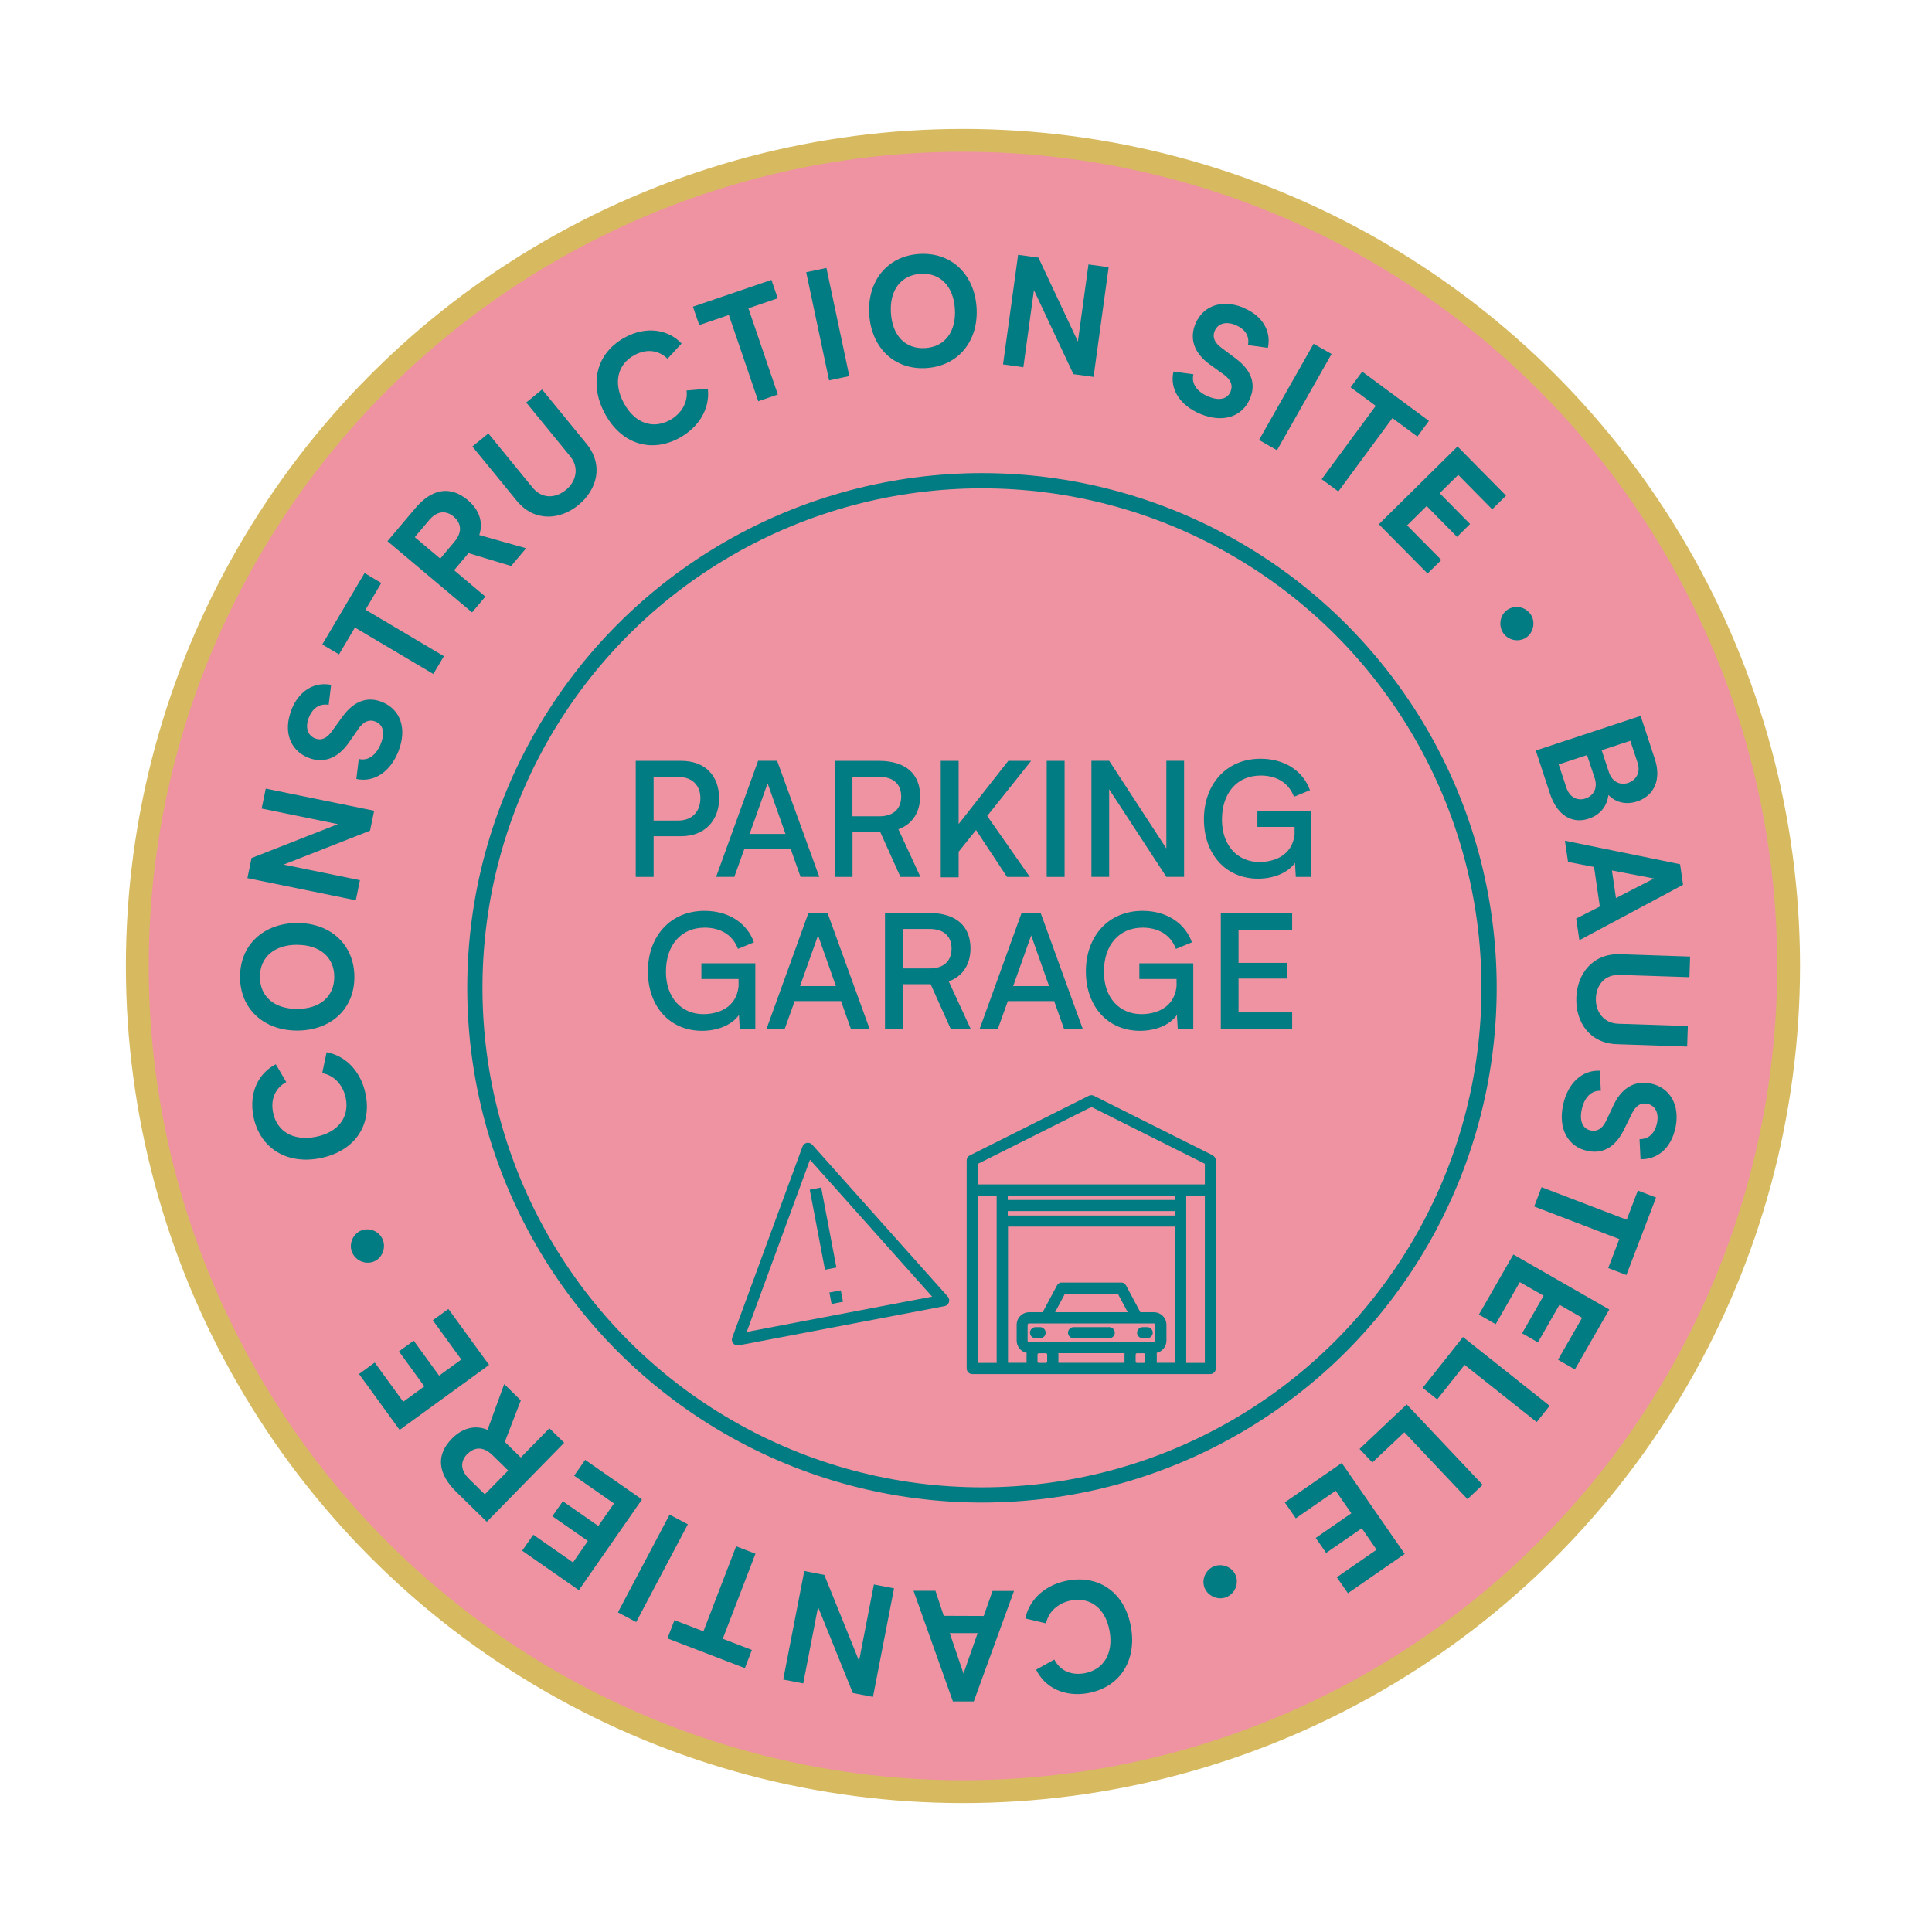
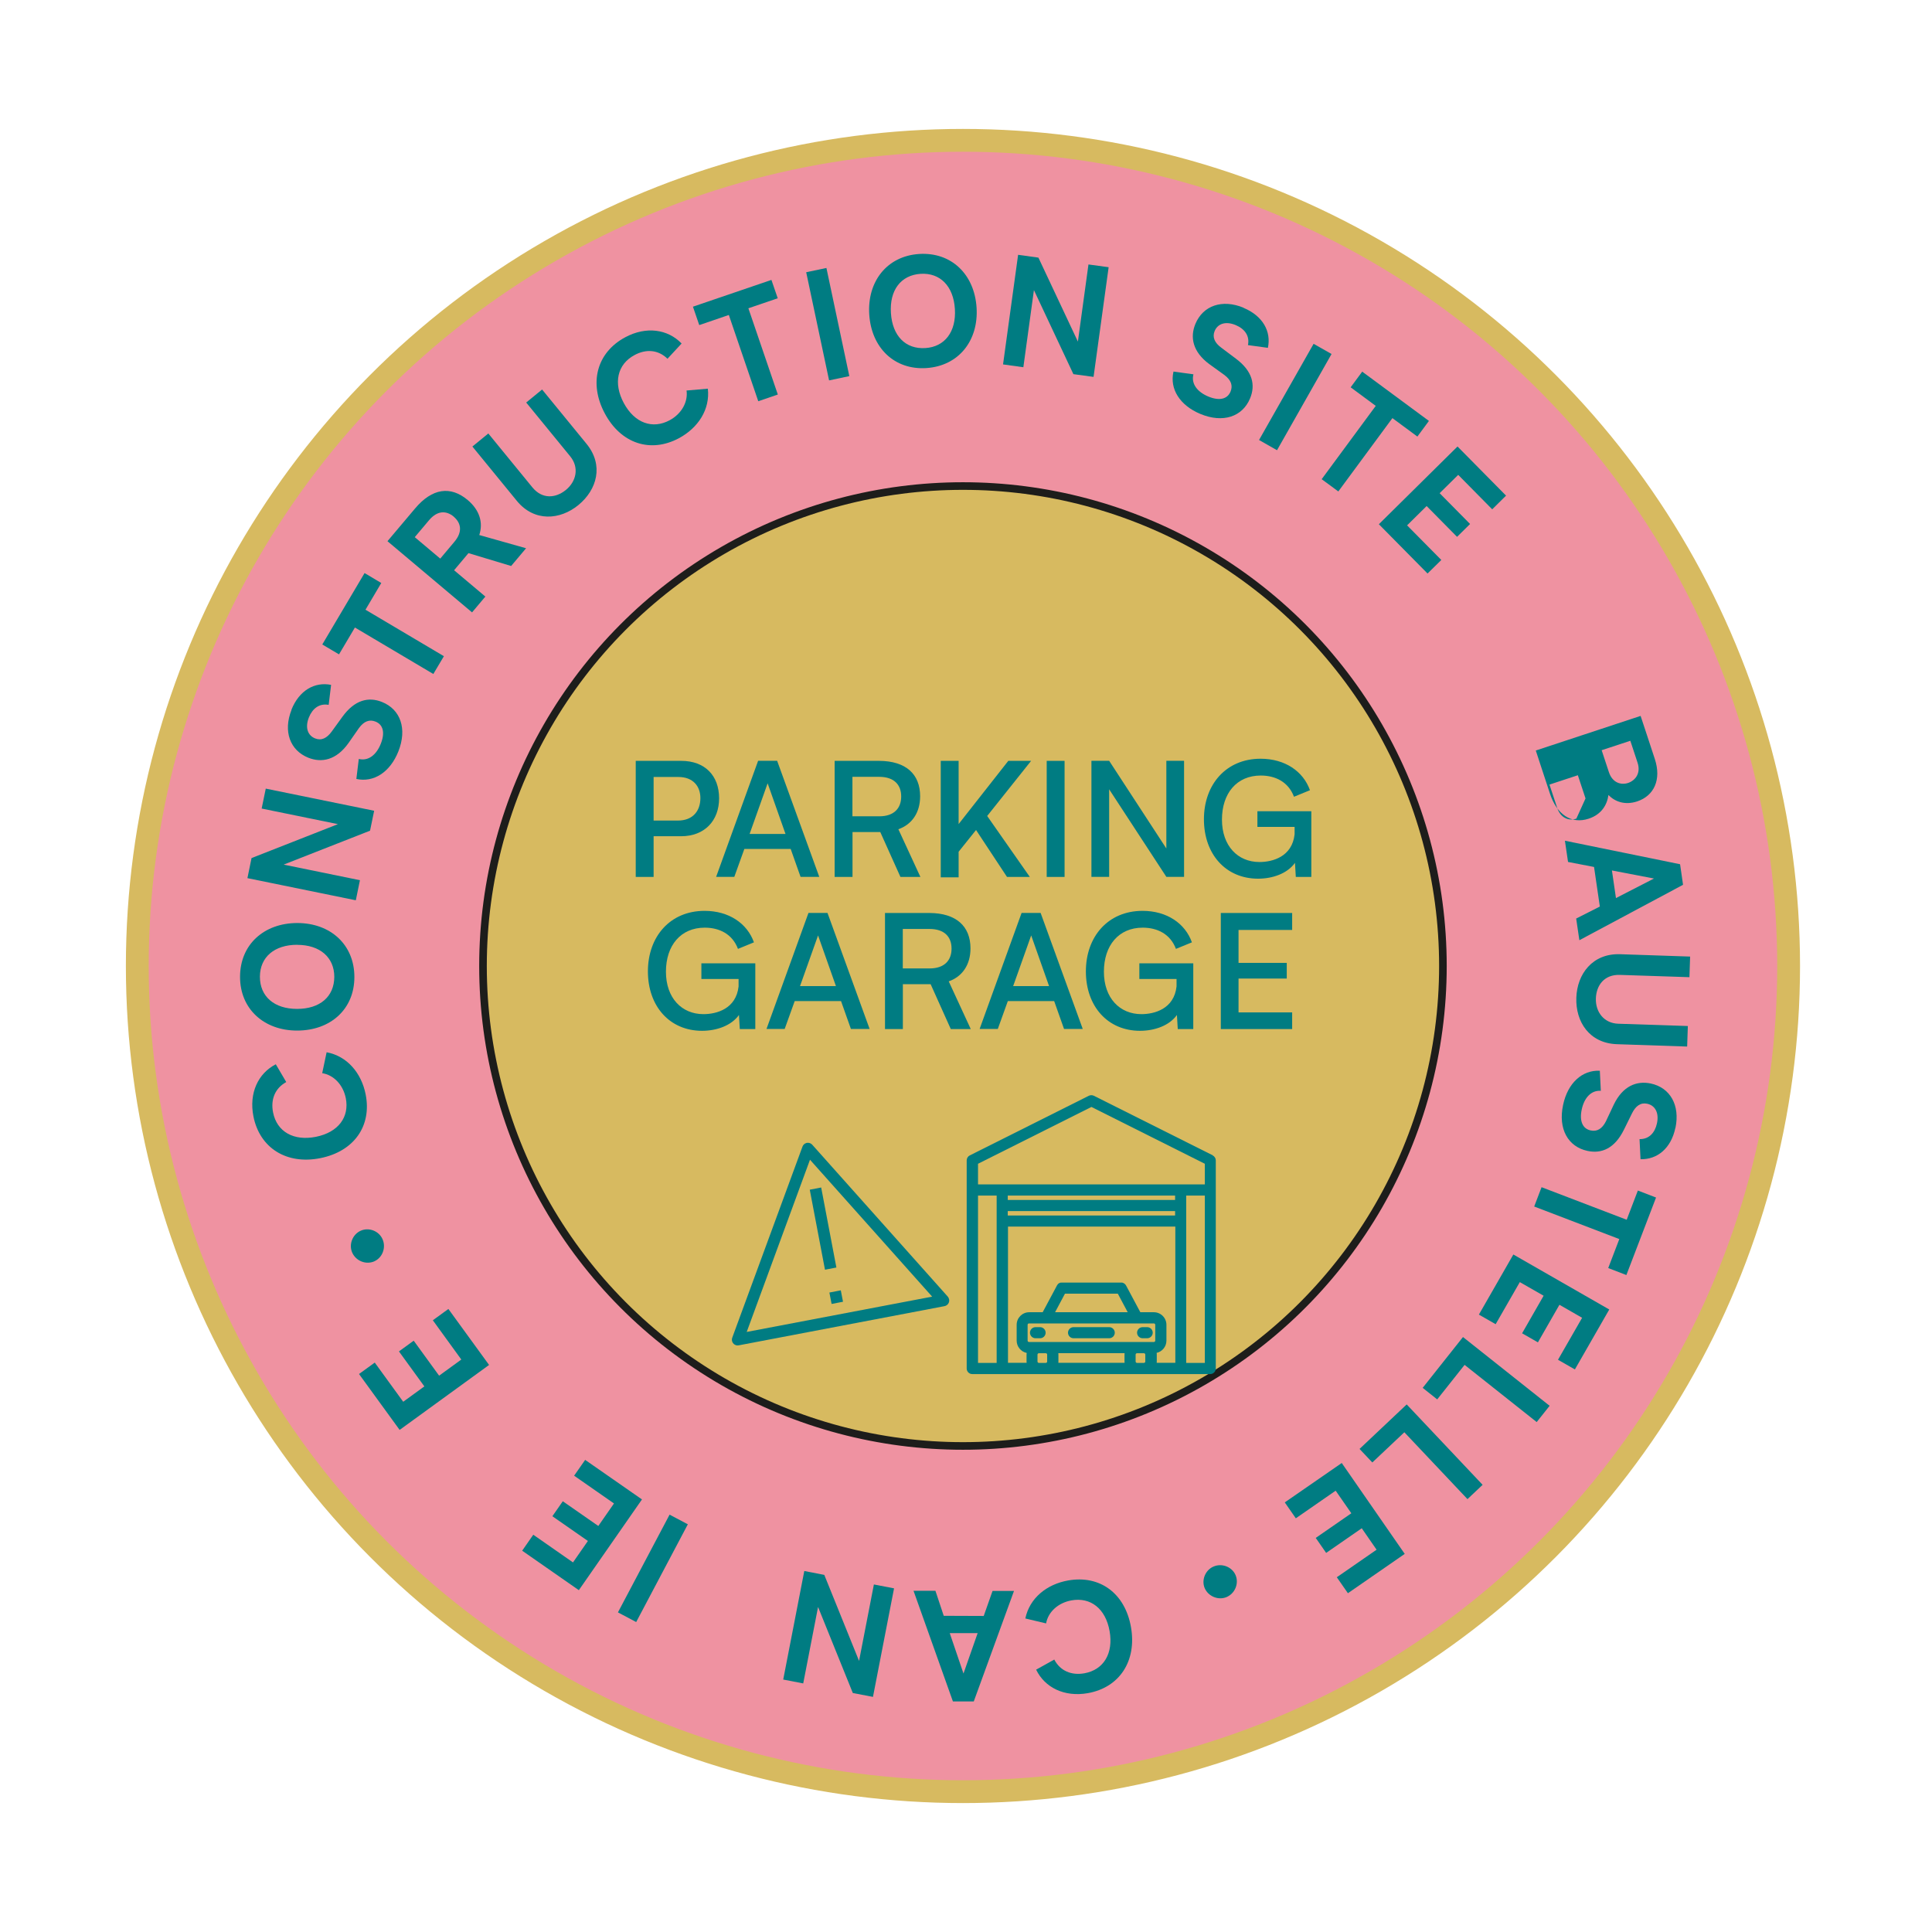
<svg xmlns="http://www.w3.org/2000/svg" id="Ebene_1" viewBox="0 0 254 254">
  <circle cx="126.6" cy="127" r="108.55" style="fill:#ef92a1; stroke:#d7ba60; stroke-miterlimit:10; stroke-width:3px;" />
  <circle cx="126.89" cy="128.55" r="80.56" style="fill:none;" />
-   <path d="M208.87,107.63c-2.32.77-4.21-.6-5.09-3.27l-1.29-3.92-.58-1.77,13.78-4.55.84,2.54,1.03,3.13c.89,2.71-.1,4.83-2.32,5.57-1.62.53-2.93.03-3.78-.84-.17,1.27-.89,2.55-2.59,3.11ZM208.45,104.97c1.15-.38,1.6-1.47,1.21-2.65l-1.01-3.05-3.73,1.23,1.01,3.05c.41,1.24,1.41,1.79,2.52,1.43ZM214.34,97.39l-3.77,1.24.95,2.88c.46,1.39,1.57,1.74,2.54,1.42.94-.33,1.69-1.27,1.23-2.66l-.95-2.88Z" style="fill:#007c82;" />
+   <path d="M208.87,107.63c-2.32.77-4.21-.6-5.09-3.27l-1.29-3.92-.58-1.77,13.78-4.55.84,2.54,1.03,3.13c.89,2.71-.1,4.83-2.32,5.57-1.62.53-2.93.03-3.78-.84-.17,1.27-.89,2.55-2.59,3.11ZM208.45,104.97l-1.01-3.05-3.73,1.23,1.01,3.05c.41,1.24,1.41,1.79,2.52,1.43ZM214.34,97.39l-3.77,1.24.95,2.88c.46,1.39,1.57,1.74,2.54,1.42.94-.33,1.69-1.27,1.23-2.66l-.95-2.88Z" style="fill:#007c82;" />
  <path d="M210.33,119.18l-.76-5.2-3.42-.66-.41-2.79,15.14,3.09.38,2.63v.08s-13.62,7.28-13.62,7.28l-.42-2.85,3.1-1.57ZM212.45,118.07l5-2.57-5.53-1.06.53,3.63Z" style="fill:#007c82;" />
  <path d="M222.2,125.75l-.09,2.72-9.14-.3c-2.06-.07-3.1,1.37-3.16,3.09-.06,1.76,1.04,3.27,2.95,3.33l9.14.3-.09,2.7-9.22-.31c-3.63-.12-5.46-2.94-5.35-6.11.1-3.11,2.12-5.84,5.75-5.72l9.22.31Z" style="fill:#007c82;" />
  <path d="M220.26,148.29c-.57,2.7-2.39,4.17-4.58,4.11l-.13-2.64c1.25.02,2.02-.83,2.29-2.07.3-1.4-.25-2.36-1.28-2.58-.87-.19-1.52.3-1.99,1.24l-1.07,2.17c-1.21,2.46-2.93,3.19-4.79,2.79-2.56-.54-3.89-2.89-3.21-6.05.61-2.87,2.5-4.6,4.83-4.49l.13,2.64c-1.28-.09-2.18.92-2.51,2.45-.33,1.55.13,2.54,1.18,2.76.83.18,1.5-.21,2-1.2l1.03-2.19c1.19-2.46,3-3.17,4.87-2.78,2.54.54,3.87,2.85,3.24,5.84Z" style="fill:#007c82;" />
  <path d="M211.43,166.72l1.46-3.82-11.19-4.28.97-2.54,11.19,4.28,1.47-3.84,2.39.92-3.9,10.19-2.39-.92Z" style="fill:#007c82;" />
  <path d="M196.63,174.09l-2.2-1.26,4.53-7.9,12.61,7.23-4.52,7.88-2.22-1.27,3.17-5.52-2.98-1.71-2.83,4.94-2.08-1.19,2.83-4.94-3.13-1.79-3.18,5.54Z" style="fill:#007c82;" />
  <path d="M188.95,183.98l-1.91-1.52,5.03-6.34.27-.34,11.39,9.04-1.7,2.14-9.48-7.52-3.6,4.54Z" style="fill:#007c82;" />
  <path d="M180.41,192.26l-1.67-1.77,5.88-5.55.32-.3,9.98,10.57-1.99,1.88-8.3-8.79-4.21,3.97Z" style="fill:#007c82;" />
  <path d="M170.36,199.61l-1.45-2.09,7.49-5.18,8.28,11.95-7.47,5.17-1.46-2.1,5.23-3.62-1.95-2.82-4.68,3.24-1.37-1.97,4.68-3.24-2.06-2.97-5.25,3.64Z" style="fill:#007c82;" />
  <path d="M162.44,207.08c.47,1.11-.08,2.42-1.19,2.89-1.08.45-2.4-.09-2.87-1.18-.45-1.06.08-2.38,1.17-2.84,1.11-.47,2.43.05,2.89,1.13Z" style="fill:#007c82;" />
  <path d="M138.6,218.17c.79,1.53,2.29,2.11,3.95,1.82,2.58-.46,3.84-2.65,3.33-5.54-.53-3.01-2.54-4.49-5-4.05-1.8.32-3.09,1.55-3.35,3.03l-2.73-.65c.56-2.68,2.81-4.5,5.64-5,4.16-.73,7.47,1.69,8.25,6.14s-1.5,7.94-5.68,8.68c-3.09.54-5.65-.74-6.79-3.09l2.39-1.33Z" style="fill:#007c82;" />
  <path d="M124.08,212.43l5.25.02,1.16-3.29h2.82s-5.29,14.53-5.29,14.53h-2.66s-.08,0-.08,0l-5.18-14.55h2.88s1.1,3.31,1.1,3.31ZM124.86,214.7l1.81,5.32,1.86-5.31h-3.67Z" style="fill:#007c82;" />
  <path d="M102.97,220.81l2.77-14.27,2.63.51,4.57,11.31,1.95-10.05,2.65.51-2.77,14.27-2.65-.51-4.57-11.31-1.95,10.05-2.63-.51Z" style="fill:#007c82;" />
-   <path d="M88.67,213l3.81,1.47,4.3-11.18,2.54.98-4.3,11.18,3.83,1.47-.92,2.39-10.18-3.91.92-2.39Z" style="fill:#007c82;" />
  <path d="M90.43,200.4l-6.79,12.85-2.4-1.27,6.79-12.85,2.4,1.27Z" style="fill:#007c82;" />
  <path d="M75.48,194.01l1.45-2.08,7.47,5.2-8.3,11.93-7.45-5.19,1.46-2.1,5.22,3.64,1.96-2.82-4.67-3.25,1.37-1.97,4.67,3.25,2.06-2.96-5.24-3.65Z" style="fill:#007c82;" />
-   <path d="M66.29,181.97l2.18,2.14-2.1,5.46,2.1,2.05,3.76-3.84,1.94,1.9-10.17,10.39-4.01-3.93c-2.51-2.46-2.65-4.9-.59-6.99,1.4-1.43,3.08-1.84,4.7-1.17l2.19-6.01ZM61.44,191.15c-.88.89-1,2.07.23,3.28l2.07,2.03,3.07-3.13-2.05-2.01c-1.26-1.24-2.44-1.05-3.31-.16Z" style="fill:#007c82;" />
  <path d="M56.9,173.58l2.05-1.49,5.35,7.36-11.76,8.54-5.34-7.35,2.07-1.5,3.74,5.15,2.78-2.02-3.34-4.6,1.94-1.41,3.34,4.6,2.92-2.12-3.75-5.17Z" style="fill:#007c82;" />
  <path d="M49.23,165.82c-1.1.49-2.42-.02-2.92-1.13-.48-1.07.03-2.41,1.12-2.89,1.05-.47,2.38.02,2.86,1.11.49,1.1,0,2.43-1.07,2.91Z" style="fill:#007c82;" />
  <path d="M37.63,142.26c-1.51.83-2.06,2.33-1.73,3.99.51,2.57,2.74,3.78,5.62,3.21,3-.6,4.43-2.64,3.94-5.09-.36-1.79-1.62-3.05-3.1-3.28l.58-2.75c2.69.5,4.57,2.71,5.13,5.53.83,4.14-1.51,7.5-5.95,8.39-4.43.89-7.97-1.32-8.8-5.48-.61-3.07.61-5.66,2.94-6.86l1.38,2.35Z" style="fill:#007c82;" />
  <path d="M39.09,121.35c4.36,0,7.51,2.85,7.5,7.11,0,4.23-3.15,7.03-7.53,7.03-4.36,0-7.51-2.85-7.5-7.07,0-4.26,3.17-7.07,7.53-7.07ZM39.08,124.21c-3.01,0-4.9,1.62-4.91,4.2,0,2.6,1.88,4.23,4.89,4.23,2.99,0,4.88-1.6,4.89-4.21,0-2.56-1.88-4.21-4.87-4.21Z" style="fill:#007c82;" />
  <path d="M34.94,103.68l14.25,2.91-.54,2.62-11.36,4.46,10.03,2.05-.54,2.64-14.25-2.91.54-2.64,11.36-4.46-10.03-2.05.54-2.62Z" style="fill:#007c82;" />
  <path d="M38.31,93.32c1.02-2.56,3.06-3.71,5.22-3.28l-.32,2.63c-1.23-.23-2.13.48-2.6,1.65-.53,1.33-.16,2.37.82,2.76.83.33,1.55-.04,2.17-.89l1.42-1.96c1.61-2.22,3.43-2.65,5.2-1.94,2.43.97,3.34,3.51,2.15,6.51-1.09,2.73-3.24,4.11-5.52,3.61l.32-2.63c1.25.31,2.31-.53,2.89-1.99.59-1.48.3-2.53-.69-2.92-.79-.32-1.52-.05-2.17.84l-1.39,1.99c-1.59,2.23-3.5,2.62-5.27,1.92-2.41-.96-3.34-3.47-2.21-6.3Z" style="fill:#007c82;" />
  <path d="M50.13,76.64l-2.08,3.52,10.31,6.11-1.39,2.34-10.31-6.11-2.09,3.53-2.2-1.3,5.56-9.39,2.2,1.31Z" style="fill:#007c82;" />
  <path d="M69.17,72.07l-1.97,2.34-5.61-1.69-1.89,2.25,4.11,3.46-1.75,2.08-11.12-9.36,3.62-4.29c2.26-2.69,4.68-3.01,6.93-1.12,1.53,1.29,2.07,2.93,1.52,4.6l6.16,1.74ZM59.65,67.92c-.96-.8-2.14-.84-3.25.48l-1.87,2.22,3.35,2.82,1.85-2.2c1.14-1.35.87-2.51-.09-3.32Z" style="fill:#007c82;" />
  <path d="M62.1,58.71l2.1-1.72,5.79,7.08c1.31,1.6,3.07,1.43,4.41.34,1.37-1.12,1.77-2.94.57-4.41l-5.79-7.08,2.09-1.71,5.84,7.14c2.3,2.81,1.38,6.04-1.07,8.05-2.41,1.97-5.79,2.25-8.09-.55l-5.84-7.14Z" style="fill:#007c82;" />
  <path d="M87.76,47.17c-1.23-1.21-2.83-1.3-4.32-.5-2.31,1.23-2.82,3.71-1.44,6.3,1.44,2.69,3.81,3.47,6.02,2.29,1.61-.86,2.45-2.44,2.24-3.92l2.8-.24c.31,2.72-1.27,5.15-3.8,6.51-3.72,1.99-7.62.73-9.75-3.26-2.13-3.99-1.05-8.01,2.69-10.01,2.76-1.48,5.6-1.06,7.41.82l-1.85,2Z" style="fill:#007c82;" />
  <path d="M102.26,39.21l-3.87,1.32,3.87,11.34-2.57.88-3.87-11.34-3.89,1.33-.83-2.42,10.32-3.52.83,2.42Z" style="fill:#007c82;" />
  <path d="M109,50.01l-3.01-14.22,2.66-.56,3.01,14.22-2.66.56Z" style="fill:#007c82;" />
  <path d="M128.39,40.43c.28,4.35-2.35,7.68-6.6,7.96-4.22.27-7.23-2.68-7.51-7.05-.28-4.35,2.35-7.68,6.56-7.95,4.25-.27,7.27,2.69,7.55,7.05ZM125.54,40.62c-.19-3.01-1.94-4.78-4.51-4.62-2.59.17-4.1,2.15-3.9,5.16.19,2.99,1.92,4.77,4.53,4.6,2.55-.16,4.07-2.15,3.88-5.14Z" style="fill:#007c82;" />
  <path d="M145.75,35.15l-1.98,14.4-2.65-.36-5.19-11.05-1.39,10.14-2.67-.37,1.98-14.41,2.67.37,5.19,11.04,1.39-10.14,2.65.36Z" style="fill:#007c82;" />
  <path d="M163.48,40.47c2.55,1.06,3.67,3.11,3.21,5.26l-2.62-.36c.25-1.23-.44-2.14-1.61-2.63-1.32-.55-2.37-.19-2.77.78-.34.82.02,1.56.86,2.18l1.93,1.45c2.2,1.64,2.6,3.46,1.87,5.22-1,2.42-3.56,3.29-6.54,2.05-2.71-1.13-4.06-3.3-3.53-5.57l2.62.36c-.32,1.24.5,2.31,1.95,2.92,1.47.61,2.52.34,2.93-.65.33-.79.07-1.52-.81-2.18l-1.97-1.42c-2.2-1.62-2.57-3.54-1.84-5.3,1-2.4,3.51-3.29,6.34-2.12Z" style="fill:#007c82;" />
  <path d="M165.53,57.84l7.17-12.64,2.36,1.34-7.17,12.65-2.36-1.34Z" style="fill:#007c82;" />
  <path d="M186.35,57.4l-3.29-2.43-7.11,9.64-2.19-1.61,7.11-9.64-3.3-2.44,1.52-2.06,8.77,6.48-1.52,2.06Z" style="fill:#007c82;" />
  <path d="M189.49,73.62l-1.81,1.78-6.4-6.48,10.34-10.22,6.38,6.46-1.82,1.8-4.47-4.53-2.44,2.41,4,4.05-1.71,1.69-4-4.05-2.57,2.54,4.49,4.54Z" style="fill:#007c82;" />
-   <path d="M198.22,80.14c1.02-.65,2.4-.34,3.05.68.63.99.33,2.38-.67,3.03-.97.62-2.36.33-3-.67-.65-1.02-.36-2.41.62-3.04Z" style="fill:#007c82;" />
  <circle cx="126.6" cy="127" r="63.1" style="fill:#d7ba60; stroke:#1d1d1b; stroke-miterlimit:10;" />
-   <circle cx="129.1" cy="129.87" r="66.67" style="fill:#ef92a1; stroke:#007c82; stroke-miterlimit:10; stroke-width:2px;" />
  <circle cx="-40.6" cy="21.9" r="62.9" style="fill:none;" />
  <g id="layer1">
    <path d="M106.02,150.27c-.24.06-.44.24-.52.48l-9.23,25.11c-.15.4.06.84.45.98.13.05.27.06.41.03l27.04-5.15c.42-.08.69-.48.61-.89-.03-.14-.09-.26-.18-.37l-17.81-19.96c-.17-.19-.43-.29-.69-.25-.03,0-.05,0-.08.01ZM106.49,152.47l16.06,18-24.38,4.64,8.32-22.64ZM106.46,156.41l2,10.52,1.5-.29-2-10.52-1.5.29ZM109.04,169.93l.29,1.5,1.5-.29-.29-1.5-1.5.29Z" style="fill:#007c82;" />
  </g>
  <path d="M159.46,151.9l-15.65-7.84c-.21-.1-.45-.1-.66,0l-15.65,7.84c-.25.12-.41.38-.41.66v27.36c0,.4.33.73.73.73h31.29c.4,0,.73-.33.73-.73v-27.36c0-.28-.16-.53-.41-.66ZM143.49,145.53l14.91,7.47v2.71h-29.82v-2.71l14.91-7.47ZM149.48,179.18c-.1,0-.18-.08-.18-.18v-.91c0-.1.08-.18.18-.18h.91c.1,0,.18.08.18.18v.91c0,.1-.08.18-.18.18h-.91ZM136.58,179.18c-.1,0-.18-.08-.18-.18v-.91c0-.1.08-.18.18-.18h.91c.1,0,.18.08.18.18v.91c0,.1-.08.18-.18.18h-.91ZM140.02,170.08h6.94l1.3,2.44h-9.55l1.3-2.44ZM151.7,173.99c.1,0,.18.08.18.18v2.08c0,.1-.08.18-.18.18h-16.42c-.1,0-.18-.08-.18-.18v-2.08c0-.1.08-.18.18-.18h16.42ZM139.14,177.9h8.71c0,.06,0,.12-.01.18v.91c0,.06,0,.12.01.18h-8.71c0-.06.01-.12.01-.18v-.91c0-.06,0-.12-.01-.18h0ZM152.03,177.87c.77-.16,1.32-.83,1.32-1.62v-2.08c0-.91-.74-1.65-1.65-1.65h-1.78l-1.88-3.52h0s-.02-.04-.04-.06h0s-.02-.03-.03-.04c-.02-.02-.04-.05-.06-.07h0s-.03-.03-.04-.04h-.01s-.04-.04-.04-.04h-.02s-.03-.03-.03-.03l-.03-.02h-.02s-.03-.02-.04-.03h-.01s-.03-.02-.05-.02h0l-.06-.02s-.05,0-.07-.01h0s-.05,0-.07,0h-7.83s-.1,0-.14.01h-.06s-.01.01-.01.01l-.05.02h-.02s-.04.03-.04.03h-.02s-.03.03-.03.03c-.01,0-.02.01-.03.02h-.02s-.03.03-.04.04h-.01s-.03.03-.04.05h0s-.03.04-.04.05c-.03.04-.06.08-.08.12h0l-1.88,3.52h-1.77c-.91,0-1.65.74-1.65,1.65v2.08c0,.78.55,1.46,1.32,1.62,0,.07-.02.14-.02.22v.9c0,.06,0,.12.01.18h-2.45v-17.91h22v17.91h-2.45c0-.06.01-.12.01-.18v-.91c0-.07,0-.14-.02-.22h0ZM154.49,159.8h-22v-.58h22v.58ZM154.49,157.76h-22v-.58h22v.58ZM128.58,157.18h2.45v22h-2.45v-22ZM155.95,179.18v-22h2.45v22h-2.45ZM140.41,175.21c0-.4.33-.73.73-.73h4.69c.4,0,.73.33.73.73s-.33.73-.73.73h-4.69c-.4,0-.73-.33-.73-.73ZM135.41,175.21c0-.4.33-.73.73-.73h.6c.4,0,.73.33.73.73s-.33.73-.73.73h-.6c-.4,0-.73-.33-.73-.73ZM149.49,175.21c0-.4.33-.73.73-.73h.6c.4,0,.73.33.73.73s-.33.73-.73.73h-.6c-.4,0-.73-.33-.73-.73Z" style="fill:#007c82;" />
  <rect x="65.48" y="99.75" width="124.48" height="54.89" style="fill:none;" />
  <path d="M94.54,104.96c0,2.9-1.87,4.98-5,4.98h-3.61v5.35h-2.35v-15.26h5.98c3.11,0,4.98,1.93,4.98,4.93ZM92.08,104.92c0-1.53-.94-2.77-2.9-2.77h-3.25v5.73h3.19c2.02,0,2.96-1.32,2.96-2.96Z" style="fill:#007c82;" />
  <path d="M103.95,111.61h-6.09l-1.32,3.67h-2.39l5.52-15.26h2.5l5.54,15.26h-2.46l-1.3-3.67ZM103.27,109.64l-2.35-6.66-2.37,6.66h4.72Z" style="fill:#007c82;" />
  <path d="M121,115.29h-2.62l-2.65-5.9h-3.65v5.9h-2.35v-15.26h5.86c3.49.02,5.38,1.72,5.38,4.66,0,2.14-1.07,3.7-2.86,4.33l2.9,6.28ZM118.48,104.71c0-1.55-.95-2.58-2.9-2.58h-3.51v5.19h3.53c1.95,0,2.88-1.07,2.88-2.6Z" style="fill:#007c82;" />
  <path d="M129.78,107.27l5.61,8.02h-3l-4.07-6.17-2.29,2.86v3.36h-2.35v-15.31h2.35v8.31l6.53-8.31h3l-5.77,7.24Z" style="fill:#007c82;" />
  <path d="M137.61,115.29v-15.26h2.35v15.26h-2.35Z" style="fill:#007c82;" />
  <path d="M155.67,100.02v15.26h-2.33l-7.52-11.51v11.51h-2.33v-15.26h2.33l7.52,11.53v-11.53h2.33Z" style="fill:#007c82;" />
  <path d="M172.4,106.66v8.63h-2.04l-.11-1.85c-.99,1.39-2.92,2.08-4.85,2.08-4.26,0-7.12-3.23-7.12-7.81s2.92-7.96,7.45-7.96c3.21,0,5.61,1.66,6.49,4.14l-2.1.86c-.74-1.97-2.46-2.79-4.37-2.79-3.15,0-5.1,2.33-5.1,5.79s2.08,5.58,4.93,5.58c1.72,0,4.3-.69,4.62-3.65v-.97h-4.89v-2.06h7.08Z" style="fill:#007c82;" />
  <path d="M99.3,126.66v8.63h-2.04l-.11-1.85c-.99,1.39-2.92,2.08-4.85,2.08-4.26,0-7.12-3.23-7.12-7.81s2.92-7.96,7.45-7.96c3.21,0,5.61,1.66,6.49,4.14l-2.1.86c-.74-1.97-2.46-2.79-4.37-2.79-3.15,0-5.1,2.33-5.1,5.79s2.08,5.58,4.93,5.58c1.72,0,4.3-.69,4.62-3.65v-.97h-4.89v-2.06h7.08Z" style="fill:#007c82;" />
  <path d="M110.57,131.61h-6.09l-1.32,3.67h-2.39l5.52-15.26h2.5l5.54,15.26h-2.46l-1.3-3.67ZM109.9,129.64l-2.35-6.66-2.37,6.66h4.72Z" style="fill:#007c82;" />
  <path d="M127.62,135.29h-2.62l-2.65-5.9h-3.65v5.9h-2.35v-15.26h5.86c3.48.02,5.38,1.72,5.38,4.66,0,2.14-1.07,3.7-2.86,4.33l2.9,6.28ZM125.1,124.71c0-1.55-.94-2.58-2.9-2.58h-3.51v5.19h3.53c1.95,0,2.88-1.07,2.88-2.6Z" style="fill:#007c82;" />
  <path d="M138.59,131.61h-6.09l-1.32,3.67h-2.39l5.52-15.26h2.5l5.54,15.26h-2.46l-1.3-3.67ZM137.92,129.64l-2.35-6.66-2.37,6.66h4.72Z" style="fill:#007c82;" />
  <path d="M156.88,126.66v8.63h-2.04l-.11-1.85c-.99,1.39-2.92,2.08-4.85,2.08-4.26,0-7.12-3.23-7.12-7.81s2.92-7.96,7.45-7.96c3.21,0,5.61,1.66,6.49,4.14l-2.1.86c-.74-1.97-2.46-2.79-4.37-2.79-3.15,0-5.1,2.33-5.1,5.79s2.08,5.58,4.93,5.58c1.72,0,4.3-.69,4.62-3.65v-.97h-4.89v-2.06h7.08Z" style="fill:#007c82;" />
  <path d="M169.88,133.08v2.21h-9.38v-15.26h9.38v2.23h-7.05v4.33h6.34v2.06h-6.34v4.45h7.05Z" style="fill:#007c82;" />
</svg>